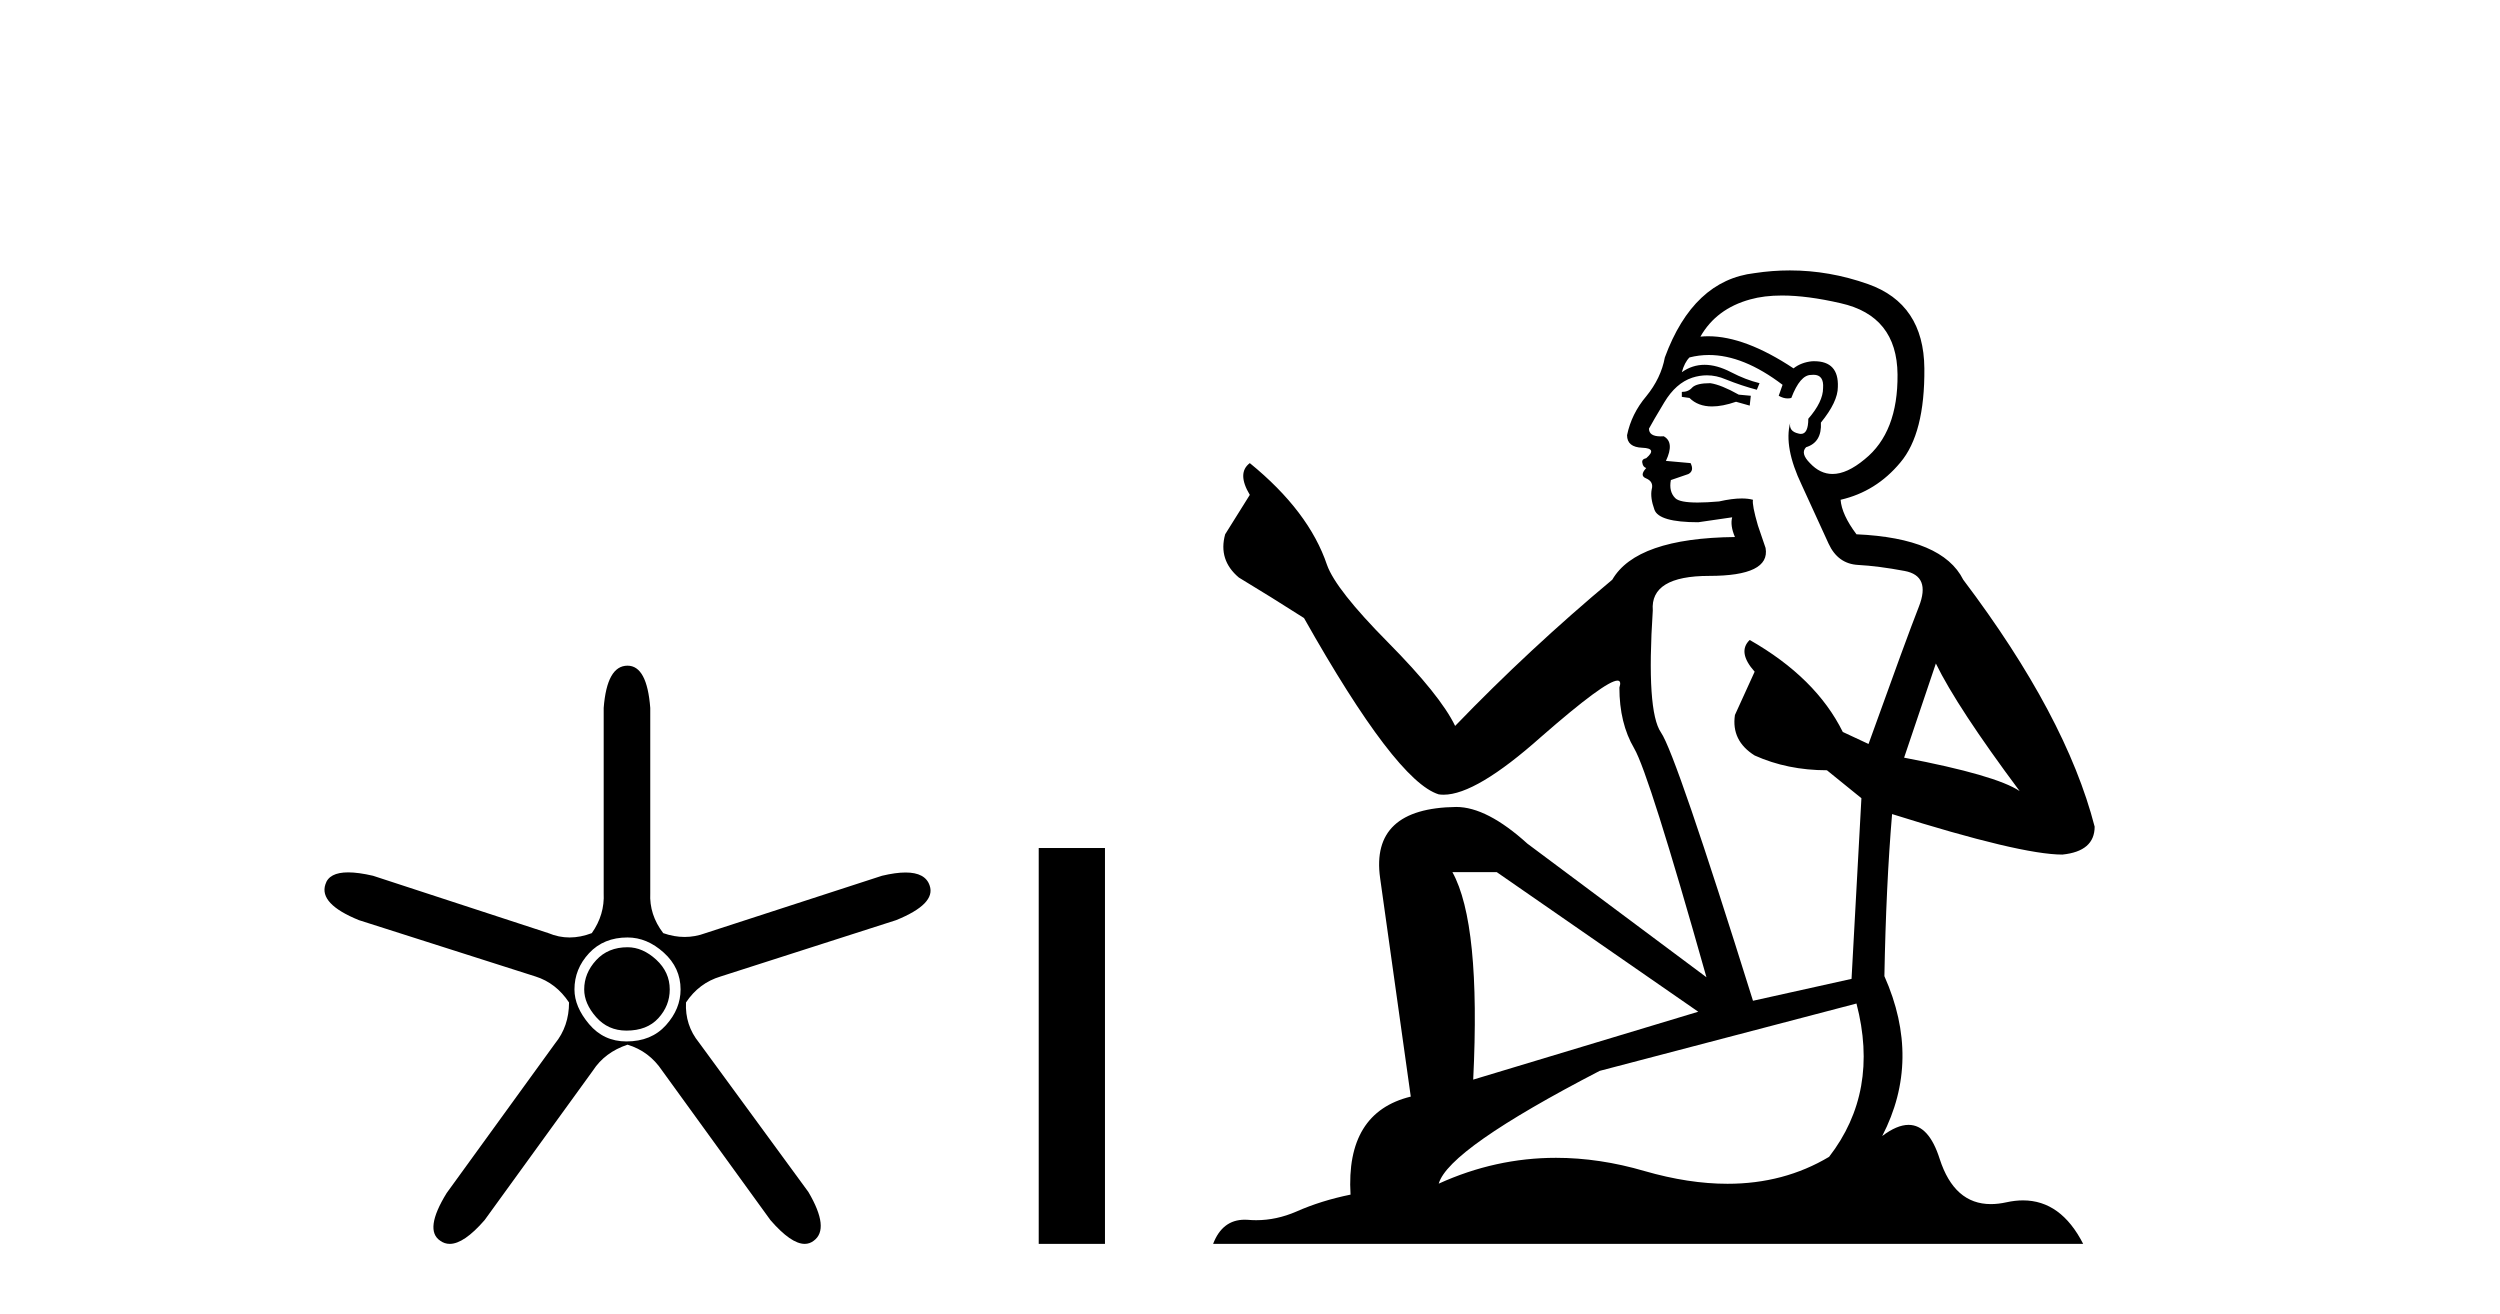
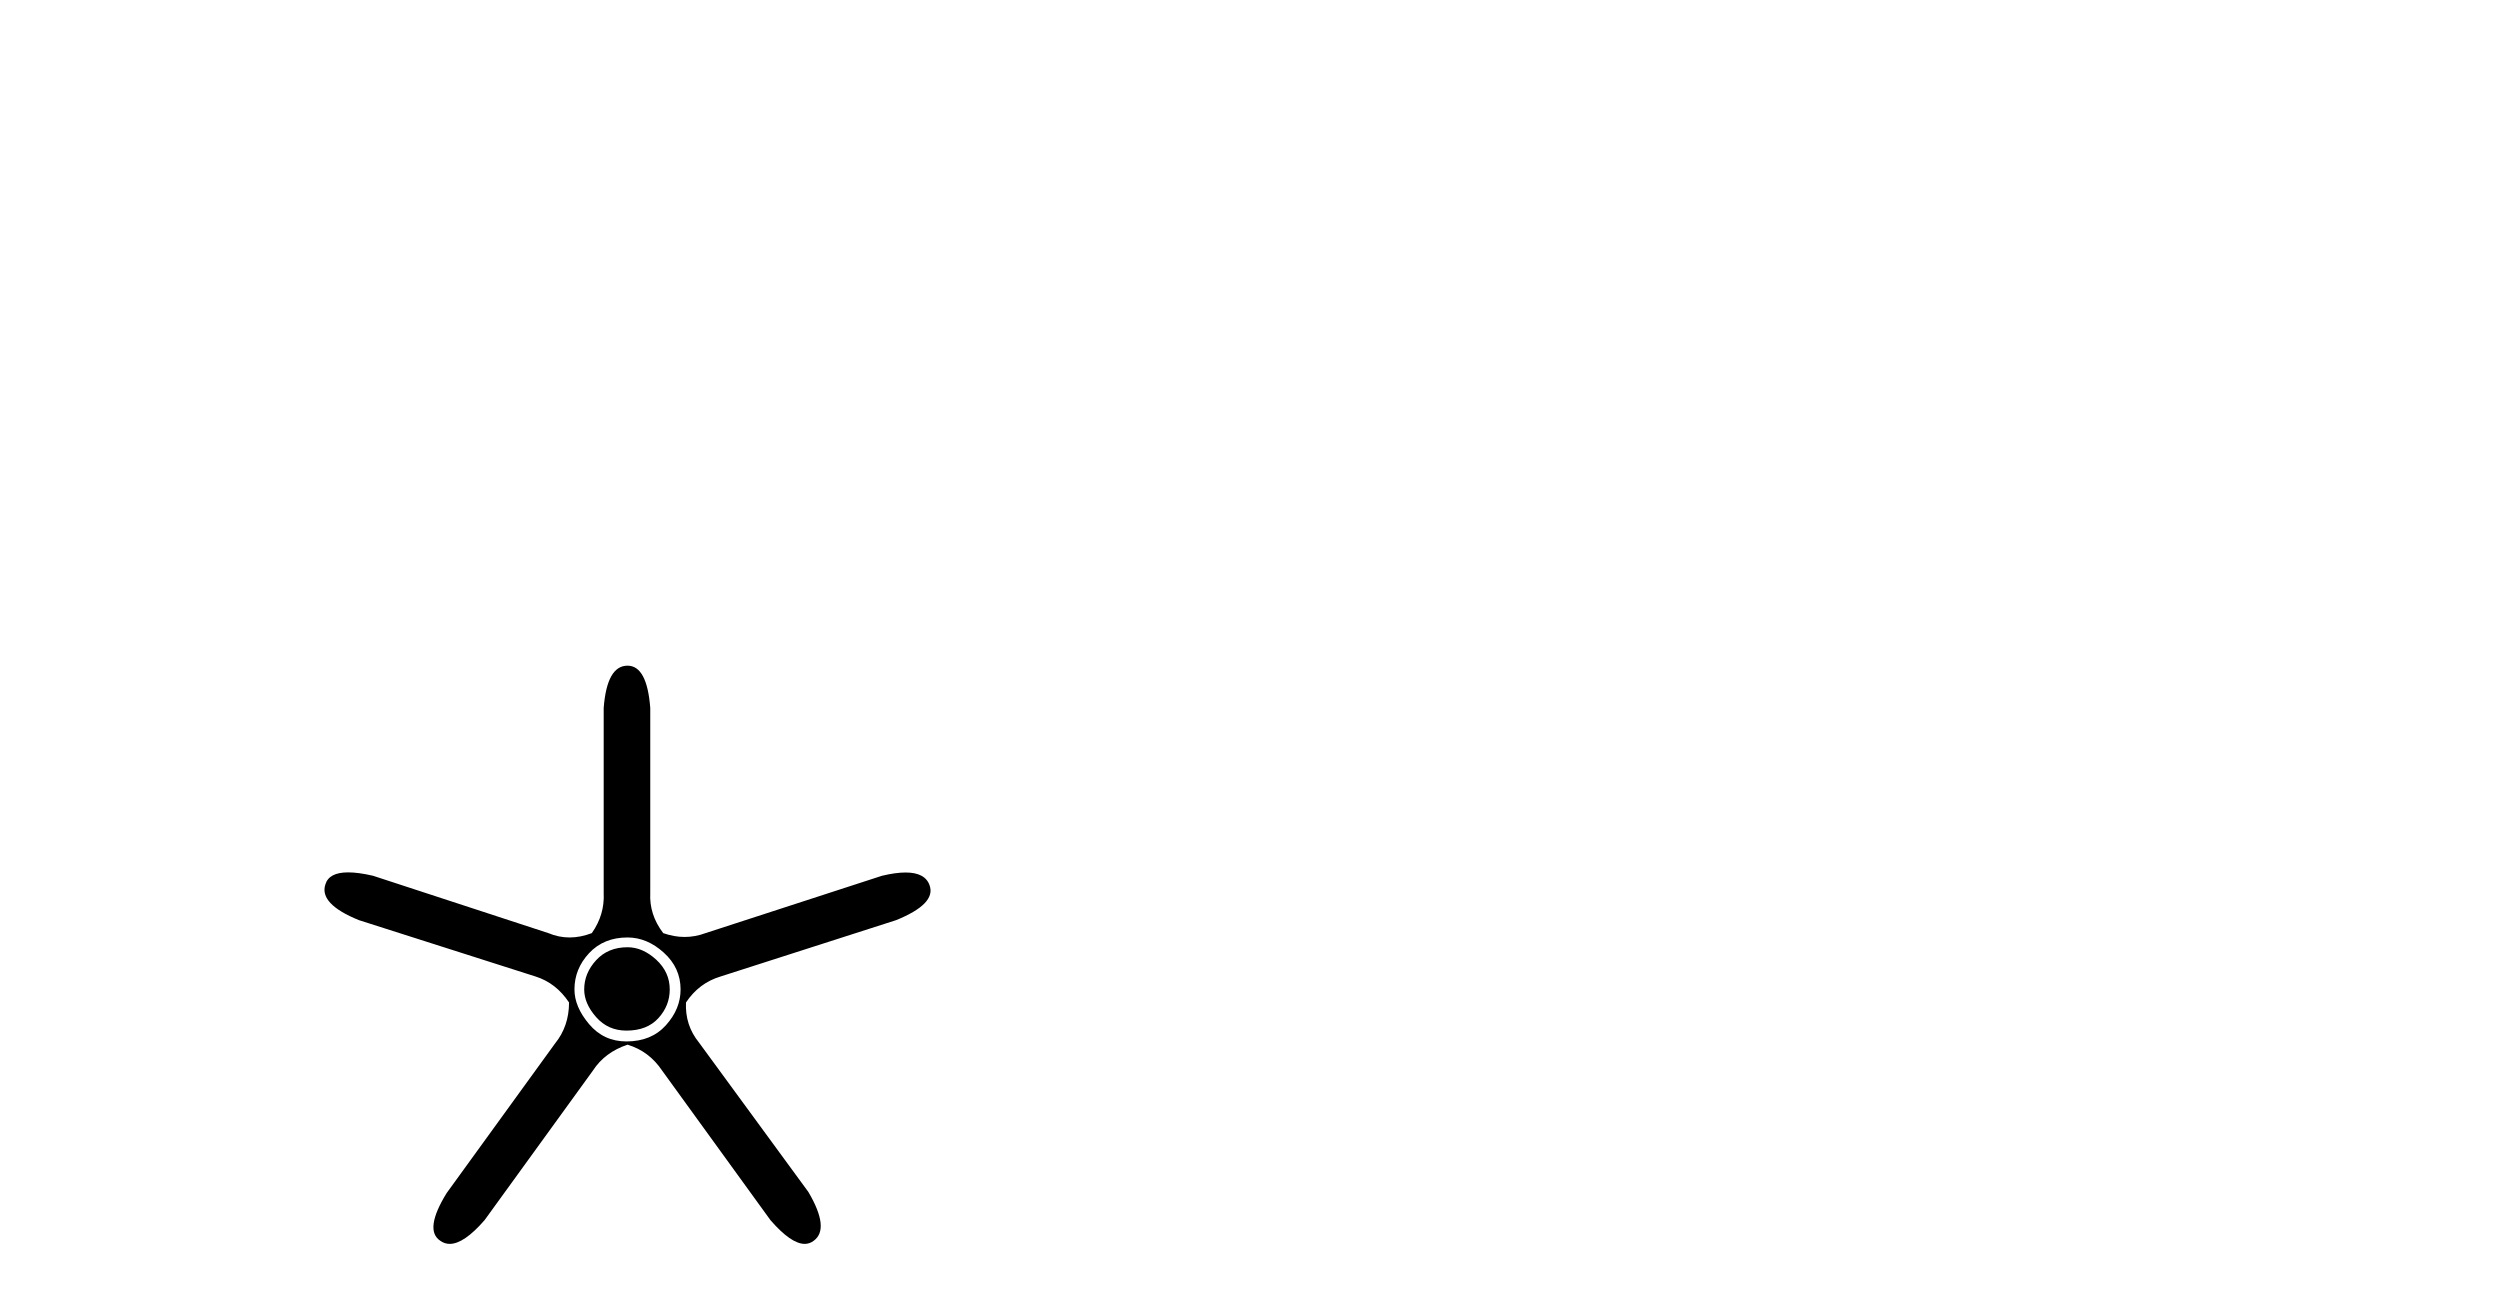
<svg xmlns="http://www.w3.org/2000/svg" width="78.0" height="41.0">
  <path d="M 19.579 29.554 Q 18.97 29.554 18.599 29.959 Q 18.227 30.364 18.227 30.871 Q 18.227 31.31 18.599 31.733 Q 18.97 32.155 19.545 32.155 Q 20.187 32.155 20.541 31.767 Q 20.896 31.378 20.896 30.871 Q 20.896 30.331 20.474 29.942 Q 20.052 29.554 19.579 29.554 ZM 19.579 29.249 Q 20.187 29.249 20.71 29.722 Q 21.234 30.195 21.234 30.871 Q 21.234 31.479 20.778 31.986 Q 20.322 32.493 19.545 32.493 Q 18.835 32.493 18.379 31.952 Q 17.923 31.412 17.923 30.871 Q 17.923 30.229 18.379 29.739 Q 18.835 29.249 19.579 29.249 ZM 19.579 20.769 Q 18.937 20.769 18.835 22.087 L 18.835 27.864 Q 18.869 28.54 18.464 29.114 Q 18.109 29.249 17.771 29.249 Q 17.433 29.249 17.112 29.114 L 11.639 27.324 Q 11.183 27.218 10.864 27.218 Q 10.263 27.218 10.152 27.594 Q 9.949 28.202 11.2 28.709 L 16.707 30.466 Q 17.349 30.668 17.754 31.277 Q 17.754 32.02 17.315 32.56 L 13.936 37.223 Q 13.227 38.372 13.734 38.71 Q 13.869 38.809 14.032 38.809 Q 14.476 38.809 15.119 38.068 L 18.497 33.405 Q 18.869 32.831 19.579 32.594 Q 20.254 32.797 20.66 33.405 L 24.038 38.068 Q 24.681 38.809 25.107 38.809 Q 25.263 38.809 25.39 38.71 Q 25.897 38.338 25.221 37.189 L 21.808 32.527 Q 21.369 31.986 21.403 31.277 Q 21.808 30.668 22.484 30.466 L 27.958 28.709 Q 29.208 28.202 29.005 27.628 Q 28.87 27.222 28.254 27.222 Q 27.946 27.222 27.518 27.324 L 22.011 29.114 Q 21.69 29.233 21.361 29.233 Q 21.031 29.233 20.693 29.114 Q 20.254 28.54 20.288 27.864 L 20.288 22.087 Q 20.187 20.769 19.579 20.769 Z" style="fill:#000000;stroke:none" />
-   <path d="M 32.408 26.458 L 32.408 38.809 L 34.475 38.809 L 34.475 26.458 Z" style="fill:#000000;stroke:none" />
-   <path d="M 53.361 11.955 Q 52.934 11.955 52.797 12.091 Q 52.678 12.228 52.473 12.228 L 52.473 12.382 L 52.712 12.416 Q 52.977 12.681 53.416 12.681 Q 53.742 12.681 54.164 12.535 L 54.591 12.655 L 54.625 12.348 L 54.249 12.313 Q 53.703 12.006 53.361 11.955 ZM 55.598 9.22 Q 56.387 9.22 57.427 9.46 Q 59.186 9.853 59.203 11.681 Q 59.22 13.492 58.178 14.329 Q 57.627 14.788 57.175 14.788 Q 56.786 14.788 56.47 14.449 Q 56.163 14.141 56.35 13.953 Q 56.846 13.8 56.812 13.185 Q 57.341 12.535 57.341 12.074 Q 57.374 11.27 56.603 11.27 Q 56.571 11.27 56.538 11.271 Q 56.197 11.305 55.958 11.493 Q 54.446 10.491 53.297 10.491 Q 53.173 10.491 53.053 10.503 L 53.053 10.503 Q 53.549 9.631 54.608 9.341 Q 55.04 9.22 55.598 9.22 ZM 60.399 20.701 Q 61.065 22.068 63.013 24.682 Q 62.278 24.186 59.408 23.639 L 60.399 20.701 ZM 53.316 11.076 Q 54.393 11.076 55.616 12.006 L 55.496 12.348 Q 55.64 12.431 55.775 12.431 Q 55.833 12.431 55.889 12.416 Q 56.163 11.698 56.504 11.698 Q 56.545 11.693 56.582 11.693 Q 56.911 11.693 56.88 12.108 Q 56.88 12.535 56.419 13.065 Q 56.419 13.538 56.189 13.538 Q 56.153 13.538 56.111 13.526 Q 55.804 13.458 55.855 13.185 L 55.855 13.185 Q 55.65 13.953 56.214 15.132 Q 56.76 16.328 57.051 16.96 Q 57.341 17.592 57.973 17.626 Q 58.605 17.66 59.425 17.814 Q 60.245 17.968 59.87 18.925 Q 59.494 19.881 58.298 23.212 L 57.495 22.837 Q 56.658 21.145 54.591 19.967 L 54.591 19.967 Q 54.198 20.342 54.745 20.957 L 54.13 22.307 Q 54.01 23.11 54.745 23.571 Q 55.77 24.032 57 24.032 L 58.076 24.904 L 57.768 30.541 L 54.693 31.224 Q 52.285 23.52 51.823 22.854 Q 51.362 22.187 51.567 19.044 Q 51.482 17.968 53.327 17.968 Q 55.24 17.968 55.086 17.097 L 54.847 16.396 Q 54.659 15.747 54.693 15.593 Q 54.543 15.552 54.344 15.552 Q 54.044 15.552 53.634 15.645 Q 53.247 15.679 52.966 15.679 Q 52.404 15.679 52.268 15.542 Q 52.063 15.337 52.131 14.978 L 52.678 14.79 Q 52.866 14.688 52.746 14.449 L 51.977 14.38 Q 52.251 13.8 51.909 13.612 Q 51.858 13.615 51.812 13.615 Q 51.448 13.615 51.448 13.373 Q 51.567 13.15 51.926 12.553 Q 52.285 11.955 52.797 11.784 Q 53.027 11.71 53.254 11.71 Q 53.55 11.71 53.839 11.835 Q 54.352 12.04 54.813 12.16 L 54.898 11.955 Q 54.471 11.852 54.01 11.613 Q 53.566 11.382 53.182 11.382 Q 52.797 11.382 52.473 11.613 Q 52.558 11.305 52.712 11.152 Q 53.008 11.076 53.316 11.076 ZM 46.698 27.21 L 52.985 31.566 L 45.964 33.684 Q 46.203 28.816 45.315 27.21 ZM 57.922 31.31 Q 58.64 34.06 57.068 36.093 Q 55.66 36.934 53.898 36.934 Q 52.688 36.934 51.311 36.537 Q 49.9 36.124 48.548 36.124 Q 46.66 36.124 44.888 36.93 Q 45.195 35.854 49.91 33.411 L 57.922 31.31 ZM 55.844 8.437 Q 55.297 8.437 54.745 8.521 Q 52.831 8.743 51.943 11.152 Q 51.823 11.801 51.362 12.365 Q 50.901 12.911 50.764 13.578 Q 50.764 13.953 51.243 13.97 Q 51.721 13.988 51.362 14.295 Q 51.208 14.329 51.243 14.449 Q 51.26 14.568 51.362 14.603 Q 51.14 14.842 51.362 14.927 Q 51.601 15.03 51.533 15.269 Q 51.482 15.525 51.618 15.901 Q 51.755 16.294 52.985 16.294 L 54.044 16.14 L 54.044 16.14 Q 53.976 16.396 54.13 16.755 Q 51.055 16.789 50.303 18.087 Q 47.723 20.24 45.4 22.649 Q 44.939 21.692 43.299 20.035 Q 41.676 18.395 41.403 17.626 Q 40.839 15.952 38.994 14.449 Q 38.584 14.756 38.994 15.44 L 38.225 16.67 Q 38.003 17.472 38.652 18.019 Q 39.643 18.617 40.685 19.283 Q 43.555 24.374 44.888 24.784 Q 44.961 24.795 45.041 24.795 Q 46.056 24.795 48.082 22.99 Q 50.09 21.235 50.465 21.235 Q 50.596 21.235 50.525 21.453 Q 50.525 22.563 50.986 23.349 Q 51.448 24.135 53.241 30.49 L 47.655 26.322 Q 46.391 25.177 45.434 25.177 Q 42.752 25.211 43.06 27.398 L 44.016 34.214 Q 41.984 34.709 42.137 37.272 Q 41.215 37.46 40.446 37.801 Q 39.825 38.07 39.193 38.07 Q 39.059 38.07 38.926 38.058 Q 38.88 38.055 38.835 38.055 Q 38.138 38.055 37.849 38.809 L 64.995 38.809 Q 64.302 37.452 63.118 37.452 Q 62.871 37.452 62.603 37.511 Q 62.344 37.568 62.114 37.568 Q 60.974 37.568 60.519 36.161 Q 60.182 35.096 59.547 35.096 Q 59.185 35.096 58.725 35.444 Q 59.955 33.069 58.793 30.456 Q 58.845 27.62 59.033 25.399 Q 63.047 26.663 64.345 26.663 Q 65.353 26.561 65.353 25.792 Q 64.465 22.341 61.253 18.087 Q 60.604 16.789 57.922 16.67 Q 57.461 16.055 57.427 15.593 Q 58.537 15.337 59.289 14.432 Q 60.058 13.526 60.04 11.493 Q 60.023 9.478 58.281 8.863 Q 57.075 8.437 55.844 8.437 Z" style="fill:#000000;stroke:none" />
</svg>